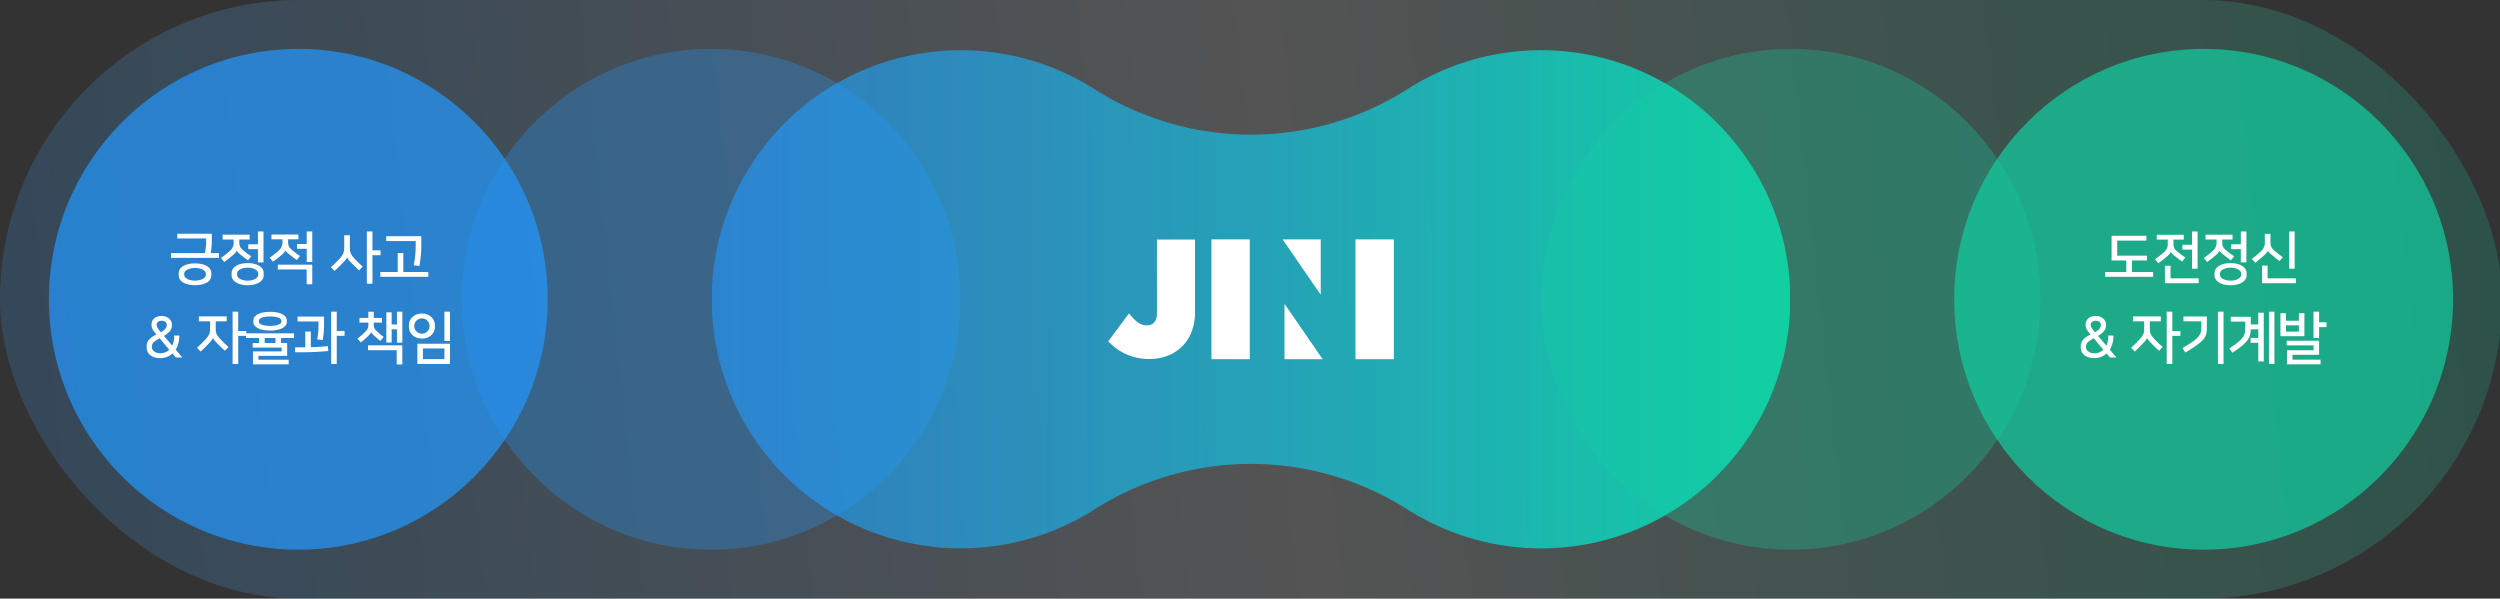
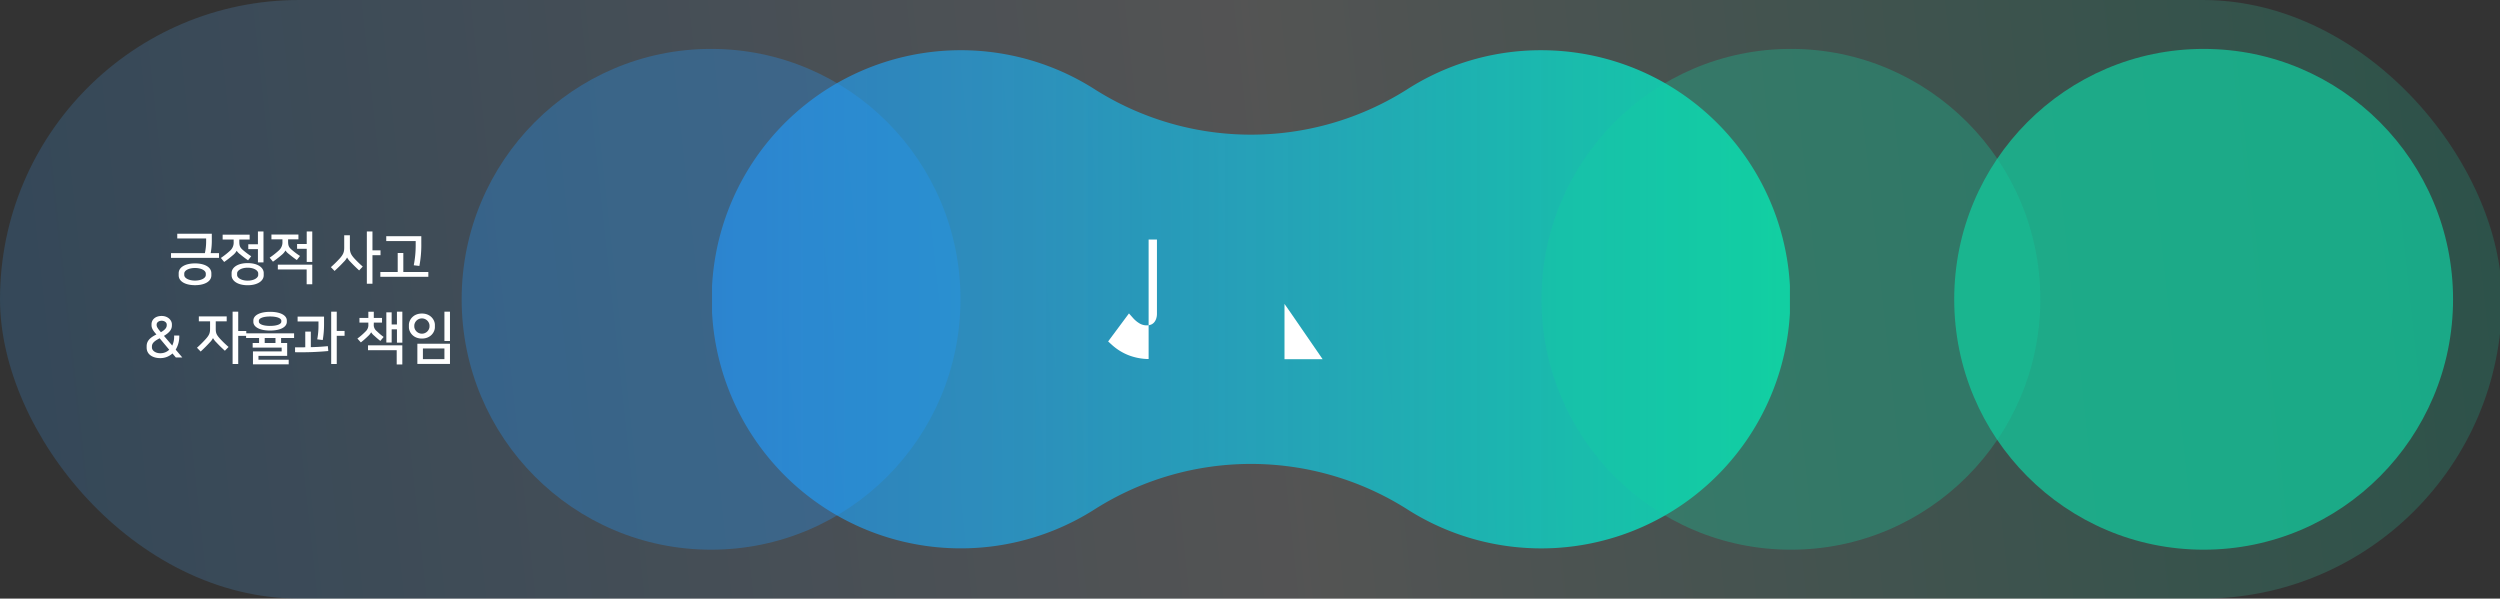
<svg xmlns="http://www.w3.org/2000/svg" width="1278" height="306" viewBox="0 0 1278 306">
  <rect x="0" y="0" width="1278" height="306" fill="#333333" stroke="none" />
  <defs>
    <linearGradient id="linear-gradient" y1="0.5" x2="1" y2="0.5" gradientUnits="objectBoundingBox">
      <stop offset="0" stop-color="#2399ff" stop-opacity="0.502" />
      <stop offset="1" stop-color="#12cfa2" />
    </linearGradient>
    <clipPath id="clip-path">
      <rect id="사각형_24445" data-name="사각형 24445" width="1278" height="306" transform="translate(321 3113)" fill="#fff" stroke="#707070" stroke-width="1" />
    </clipPath>
    <linearGradient id="linear-gradient-2" y1="0.5" x2="1" y2="0.474" gradientUnits="objectBoundingBox">
      <stop offset="0" stop-color="#389aef" />
      <stop offset="0.51" stop-color="#d5d5d5" />
      <stop offset="1" stop-color="#12cfa2" />
    </linearGradient>
    <clipPath id="clip-path-2">
      <rect id="사각형_24442" data-name="사각형 24442" width="551" height="256" transform="translate(-0.192 -0.196)" fill="url(#linear-gradient)" />
    </clipPath>
    <linearGradient id="linear-gradient-3" y1="0.5" x2="1" y2="0.5" gradientUnits="objectBoundingBox">
      <stop offset="0" stop-color="#2399ff" stop-opacity="0.6" />
      <stop offset="1" stop-color="#12cfa2" />
    </linearGradient>
  </defs>
  <g id="img_human" transform="translate(-321 -3113)" clip-path="url(#clip-path)">
    <rect id="사각형_24441" data-name="사각형 24441" width="1279" height="306" rx="153" transform="translate(321 3113)" opacity="0.2" fill="url(#linear-gradient-2)" />
    <g id="그룹_27556" data-name="그룹 27556" transform="translate(345.984 3138.196)">
      <ellipse id="타원_1045" data-name="타원 1045" cx="127.5" cy="128" rx="127.5" ry="128" transform="translate(974.016 -0.196)" fill="#12cfa2" opacity="0.7" />
-       <ellipse id="타원_1046" data-name="타원 1046" cx="127.5" cy="128" rx="127.5" ry="128" transform="translate(0.016 -0.196)" fill="#2399ff" opacity="0.7" />
      <g id="그룹_27555" data-name="그룹 27555" transform="translate(339.208 0)">
        <g id="그룹_27554" data-name="그룹 27554" transform="translate(0)" clip-path="url(#clip-path-2)">
          <path id="패스_20063" data-name="패스 20063" d="M424.064,0a126.729,126.729,0,0,0-68.846,20.2,149.175,149.175,0,0,1-159.045,0,127.328,127.328,0,1,0,0,214.249,149.178,149.178,0,0,1,159.047,0A127.332,127.332,0,1,0,424.064,0" transform="translate(-0.389 0.477)" fill="url(#linear-gradient-3)" />
        </g>
      </g>
      <ellipse id="타원_1047" data-name="타원 1047" cx="127.5" cy="128" rx="127.5" ry="128" transform="translate(763.016 -0.196)" fill="#12cfa2" opacity="0.3" />
      <ellipse id="타원_1048" data-name="타원 1048" cx="127.5" cy="128" rx="127.5" ry="128" transform="translate(211.016 -0.196)" fill="#2399ff" opacity="0.3" />
      <path id="패스_20073" data-name="패스 20073" d="M-53.5-6.351c-4.843,0-8.352,1.856-8.352,5.046V-.261c0,3.19,3.509,5.046,8.352,5.046s8.352-1.856,8.352-5.046V-1.305C-45.153-4.495-48.662-6.351-53.5-6.351Zm-9.077-12.731h14.761v1.566a28.235,28.235,0,0,1-.638,5.916H-65.772v2.436h24.534V-11.6H-45.5a33.788,33.788,0,0,0,.58-5.8v-4.118H-62.582ZM-53.5,2.436c-3.132,0-5.51-1.247-5.51-2.871v-.7C-59.015-2.755-56.637-4-53.5-4s5.51,1.247,5.51,2.871v.7C-47.995,1.189-50.373,2.436-53.5,2.436Zm18.7-2.7c0,2.813,3.074,5.075,8.207,5.075s8.207-2.262,8.207-5.075v-1.16c0-2.813-3.074-5.075-8.207-5.075S-34.8-4.234-34.8-1.421Zm2.61-12.528a6.534,6.534,0,0,0,1.653,1.711c1.392,1.16,2.639,2.117,4.147,3.161l1.624-2.088a36.467,36.467,0,0,1-4.582-3.48c-1.276-1.16-1.508-2.146-1.508-4V-18.56h5.278v-2.465h-13.8v2.465h5.626v1.189A5.521,5.521,0,0,1-35.67-12.76a41.467,41.467,0,0,1-4.611,3.625L-38.6-7.076c1.624-1.131,3.19-2.378,4.437-3.451a7.568,7.568,0,0,0,1.943-2.262ZM-21.2-.435c0,1.421-2.088,2.9-5.394,2.9s-5.394-1.479-5.394-2.9v-.812c0-1.421,2.088-2.9,5.394-2.9s5.394,1.479,5.394,2.9Zm2.7-6.438V-22.678h-2.842v6.554h-4.93v2.465h4.93v6.786ZM-7.25-12.934A6.534,6.534,0,0,0-5.6-11.223c1.392,1.16,2.639,2.117,4.147,3.161L.174-10.15a36.467,36.467,0,0,1-4.582-3.48c-1.276-1.16-1.508-2.146-1.508-4v-1.015H-.638v-2.465h-13.8v2.465h5.626v1.131a5.521,5.521,0,0,1-1.914,4.611A41.467,41.467,0,0,1-15.341-9.28l1.682,2.059c1.624-1.131,3.19-2.378,4.437-3.451a7.568,7.568,0,0,0,1.943-2.262Zm-3.915,9.686H3.567V4.321H6.438V-5.713h-17.6Zm17.6-3.857V-22.678H3.6v6.409h-4.93V-13.8H3.6v6.7Zm34.887-5.916H37.207v-9.657H34.336V4.06h2.871V-10.527h4.118ZM24.244-9.367a9.426,9.426,0,0,0,1.74,2.262c1.1,1.189,2.407,2.494,4.408,4.35l1.856-1.972a53.718,53.718,0,0,1-4.263-4.118c-1.769-1.972-2.32-3.161-2.32-5.452v-6.438h-2.9V-14.3c0,2.059-.464,3.364-2.233,5.365a56.632,56.632,0,0,1-4.582,4.5l1.885,1.943c1.972-1.8,3.509-3.335,4.7-4.64a8.274,8.274,0,0,0,1.682-2.233ZM52.983-1.943v-9.715H50.112v9.715H41.238V.493H65.772V-1.943ZM44.254-20.271v2.494H59.305v2.03a52.575,52.575,0,0,1-.986,10.353l2.871.348a57.508,57.508,0,0,0,.986-11.716v-3.509ZM-71.268,39.579c-2.436,0-4.263-1.363-4.263-2.987v-.464c0-1.711,1.218-2.755,3.944-4.2l4.9,5.858A6.466,6.466,0,0,1-71.268,39.579Zm-1.856-14.674c0-.986.986-1.943,2.581-1.943,1.421,0,2.581.87,2.581,1.943v.319c0,1.015-.464,2.146-2.987,3.6-1.015-1.189-2.175-2.552-2.175-3.6Zm8.932,5.626a10.6,10.6,0,0,1-.957,5.133L-69.383,30.7c3.161-1.885,4.06-3.509,4.06-5.365v-.551c0-2.059-2-4.263-5.22-4.263-3.393,0-5.191,2-5.191,4.263v.522c0,1.827,1.334,3.306,2.494,4.669-3.364,1.682-4.988,3.364-4.988,6.032v.667c0,3.683,3.335,5.394,6.844,5.394h.174a9.045,9.045,0,0,0,6.177-2.378l1.711,2.03h3.306l-3.364-3.973a13.077,13.077,0,0,0,1.827-7.221ZM-44.3,31.836A9.7,9.7,0,0,0-42.529,34.1c1.1,1.189,2.32,2.407,4.292,4.205l1.885-1.943a51.42,51.42,0,0,1-4.176-4c-2.059-2.233-2.378-3.1-2.378-5.394V23.252h5.6V20.758H-51.548v2.494h5.742v3.712c0,2.146-.319,3.248-2.233,5.365A58.812,58.812,0,0,1-52.5,36.766l1.885,1.943c1.943-1.8,3.393-3.277,4.582-4.582a8.589,8.589,0,0,0,1.711-2.291ZM-27.3,28.211h-4.118V18.322h-2.871V45.06h2.871V30.7H-27.3ZM-5.612,45.234V42.885H-21.069V40.913H-6.395V34.33H-9.5V31.778h6.641V29.4H-27.391v2.378h6.641V34.33h-3.277v2.349H-9.208v1.943H-23.882v6.612Zm-9.512-26.825c-5.307,0-8.555,1.8-8.555,4.466v.638c0,2.668,3.248,4.466,8.555,4.466s8.555-1.8,8.555-4.466v-.638C-6.569,20.207-9.817,18.409-15.124,18.409Zm0,7.192c-3.654,0-5.742-.957-5.742-2.175v-.464c0-1.218,2.088-2.175,5.742-2.175s5.742.957,5.742,2.175v.464C-9.382,24.644-11.47,25.6-15.124,25.6Zm-2.755,6.177h5.51V34.33h-5.51ZM18.951,45.06V30.676h4V28.182h-4v-9.86H16.109V45.06ZM14.4,35.954c-2.842.261-5.191.435-8.7.522V28.53H2.856v8c-1.508.029-3.248.029-5.22.029v2.494a150.043,150.043,0,0,0,16.994-.609ZM-1.059,23.339H9.613v1.972a37.013,37.013,0,0,1-.638,7.163l2.813.348a46.439,46.439,0,0,0,.667-7.975v-4H-1.059Zm50.779,1.537h-2.7V18.67H44.3V34.1h2.726V27.341h2.7v6.815h2.755V18.322H49.721Zm-13.166,4a6.833,6.833,0,0,0,1.566,1.74c.841.783,1.8,1.624,3.1,2.668l1.711-2.03A32.781,32.781,0,0,1,39.4,28.269a3.973,3.973,0,0,1-1.508-3.625v-.725h4.2V21.541h-4.2v-3.19H35.1v3.19H30.551v2.378H35.1v.87a4.387,4.387,0,0,1-1.421,3.654,32.715,32.715,0,0,1-4.176,3.625l1.769,1.972A43.033,43.033,0,0,0,35.1,30.676a7.057,7.057,0,0,0,1.421-1.8Zm-1.624,9.135H49.6v7.308h2.871V35.548H34.931Zm41.905-4.7V18.322H73.993V33.315Zm0,1.392H60.161V45.031H76.836ZM73.993,42.6H63V37.143H73.993ZM66.367,26.152a3.917,3.917,0,0,1-7.772,0v-.957a3.917,3.917,0,0,1,7.772,0Zm2.755-1.1c0-2.349-2.059-5.771-6.641-5.771S55.84,22.7,55.84,25.05V26.3c0,2.349,2.059,5.771,6.641,5.771s6.641-3.422,6.641-5.771Z" transform="translate(128.211 115.804)" fill="#fff" />
-       <path id="패스_20074" data-name="패스 20074" d="M-28.275-10.3H-43.5v-7.714h14.906v-2.436H-46.371V-7.859h7.511v5.916H-49.677V.493h24.534V-1.943H-35.96V-7.859h7.685Zm12.18-1.856a6.534,6.534,0,0,0,1.653,1.711c1.392,1.16,2.639,2.117,4.147,3.161l1.624-2.088a44.979,44.979,0,0,1-4.582-3.451c-1.247-1.073-1.508-2.175-1.508-4.031V-18.5h5.278v-2.465h-13.8V-18.5h5.626v1.769a5.431,5.431,0,0,1-1.885,4.611A46.911,46.911,0,0,1-24.186-8.5L-22.5-6.438a46.474,46.474,0,0,0,4.437-3.451,8.453,8.453,0,0,0,1.943-2.262ZM-2.407-3.625V-22.678H-5.249v6.815h-4.93V-13.4h4.93v9.773ZM-16.24-5.162h-2.871V3.77H-1.856V1.276H-16.24ZM6.235-.261c0,2.813,3.074,5.075,8.207,5.075s8.207-2.262,8.207-5.075v-1.16c0-2.813-3.074-5.075-8.207-5.075S6.235-4.234,6.235-1.421Zm2.61-12.528A6.534,6.534,0,0,0,10.5-11.078c1.392,1.16,2.639,2.117,4.147,3.161l1.624-2.088a36.467,36.467,0,0,1-4.582-3.48c-1.276-1.16-1.508-2.146-1.508-4V-18.56h5.278v-2.465H1.653v2.465H7.279v1.189A5.521,5.521,0,0,1,5.365-12.76,41.467,41.467,0,0,1,.754-9.135L2.436-7.076c1.624-1.131,3.19-2.378,4.437-3.451a7.568,7.568,0,0,0,1.943-2.262ZM19.836-.435c0,1.421-2.088,2.9-5.394,2.9S9.048.986,9.048-.435v-.812c0-1.421,2.088-2.9,5.394-2.9s5.394,1.479,5.394,2.9Zm2.7-6.438V-22.678H19.691v6.554h-4.93v2.465h4.93v6.786ZM33.379-5.22H30.508V3.77H47.85V1.276H33.379ZM47.212-3.654V-22.678H44.37V-3.654ZM33.524-12.76a6.071,6.071,0,0,0,1.653,1.769c1.392,1.16,2.813,2.349,4.292,3.48l1.682-2a57.63,57.63,0,0,1-4.785-3.857c-1.392-1.276-1.508-2.233-1.508-4.031v-4.031h-2.9v4.147a5.539,5.539,0,0,1-1.885,4.611,54.138,54.138,0,0,1-4.727,4l1.711,2.03c1.537-1.218,3.306-2.7,4.495-3.8a7.987,7.987,0,0,0,1.943-2.32Zm-88.7,52.339c-2.436,0-4.263-1.363-4.263-2.987v-.464c0-1.711,1.218-2.755,3.944-4.2l4.9,5.858A6.466,6.466,0,0,1-55.173,39.579Zm-1.856-14.674c0-.986.986-1.943,2.581-1.943,1.421,0,2.581.87,2.581,1.943v.319c0,1.015-.464,2.146-2.987,3.6-1.015-1.189-2.175-2.552-2.175-3.6Zm8.932,5.626a10.6,10.6,0,0,1-.957,5.133L-53.288,30.7c3.161-1.885,4.06-3.509,4.06-5.365v-.551c0-2.059-2-4.263-5.22-4.263-3.393,0-5.191,2-5.191,4.263v.522c0,1.827,1.334,3.306,2.494,4.669-3.364,1.682-4.988,3.364-4.988,6.032v.667c0,3.683,3.335,5.394,6.844,5.394h.174a9.045,9.045,0,0,0,6.177-2.378l1.711,2.03h3.306l-3.364-3.973a13.077,13.077,0,0,0,1.827-7.221ZM-28.2,31.836A9.7,9.7,0,0,0-26.434,34.1c1.1,1.189,2.32,2.407,4.292,4.205l1.885-1.943a51.42,51.42,0,0,1-4.176-4c-2.059-2.233-2.378-3.1-2.378-5.394V23.252h5.6V20.758H-35.453v2.494h5.742v3.712c0,2.146-.319,3.248-2.233,5.365a58.812,58.812,0,0,1-4.466,4.437l1.885,1.943c1.943-1.8,3.393-3.277,4.582-4.582a8.589,8.589,0,0,0,1.711-2.291Zm16.994-3.625h-4.118V18.322H-18.2V45.06h2.871V30.7h4.118Zm2.552,11.02C1.928,32.822,2.334,31.2,2.334,25.92V20.787H-9.643v2.465H-.508v2.639c0,4.118-.406,5.626-9.657,11.049ZM10.86,45.06V18.322H7.989V45.06ZM21.967,25.891c0,3.944,0,5.974-8.178,11.223l1.6,2.233c7.859-5.249,9.222-7.482,9.367-12.006h3.857v4.408H24.693v2.494h3.915v9.512h2.813V18.873H28.608v5.974H24.78V20.932H14.543V23.4h7.424Zm14.906-7.569H34.061V45.06h2.813ZM60.451,45.234V42.856H46.1V40.362H59.7V33.2H43.138v2.378H56.883v2.465h-13.6v7.192ZM52.186,30.879V19.1H49.373v3.857H42.761V19.1H39.948V30.879ZM63.5,23.745H59.7V18.322H56.854V31.807H59.7V26.239h3.8ZM42.761,25.311h6.612V28.5H42.761Z" transform="translate(1100.834 115.804)" fill="#fff" />
    </g>
    <g id="그룹_27558" data-name="그룹 27558" transform="translate(887.475 3235.38)">
      <g id="그룹_27557" data-name="그룹 27557">
-         <rect id="사각형_24443" data-name="사각형 24443" width="19.596" height="61.239" transform="translate(52.813 0)" fill="#fff" />
-         <rect id="사각형_24444" data-name="사각형 24444" width="19.596" height="61.239" transform="translate(126.454 0)" fill="#fff" />
-         <path id="패스_20064" data-name="패스 20064" d="M609.716,72.24v37.974a7.774,7.774,0,0,1-.386,2.488,5.651,5.651,0,0,1-.989,1.829,4.24,4.24,0,0,1-1.49,1.135,5.288,5.288,0,0,1-2.2.454h-.081a7.118,7.118,0,0,1-3.658-.939,13.955,13.955,0,0,1-3.369-2.764l-2.136-2.4-10.645,14.326,1.749,1.584a27.837,27.837,0,0,0,8.536,5.393,29.274,29.274,0,0,0,9.454,1.99h.058q.454.012.9.012a27.088,27.088,0,0,0,9.209-1.492,20.969,20.969,0,0,0,12.824-12.648,27.382,27.382,0,0,0,1.674-9.744V72.24Z" transform="translate(-584.759 -72.176)" fill="#fff" />
+         <path id="패스_20064" data-name="패스 20064" d="M609.716,72.24v37.974a7.774,7.774,0,0,1-.386,2.488,5.651,5.651,0,0,1-.989,1.829,4.24,4.24,0,0,1-1.49,1.135,5.288,5.288,0,0,1-2.2.454h-.081a7.118,7.118,0,0,1-3.658-.939,13.955,13.955,0,0,1-3.369-2.764l-2.136-2.4-10.645,14.326,1.749,1.584a27.837,27.837,0,0,0,8.536,5.393,29.274,29.274,0,0,0,9.454,1.99h.058q.454.012.9.012V72.24Z" transform="translate(-584.759 -72.176)" fill="#fff" />
      </g>
      <path id="패스_20065" data-name="패스 20065" d="M902.214,383.989" transform="translate(-794.108 -322.839)" fill="#fff" />
      <path id="패스_20066" data-name="패스 20066" d="M876.093,383.989" transform="translate(-784.255 -322.839)" fill="#fff" />
-       <path id="패스_20067" data-name="패스 20067" d="M893.875,314.244V285.989H874.381l16.291,23.679Z" transform="translate(-785.195 -285.989)" fill="#fff" />
      <path id="패스_20068" data-name="패스 20068" d="M874.381,285.989v28.256h19.494l-16.291-23.679Z" transform="translate(-784.221 -253.005)" fill="#fff" />
    </g>
  </g>
</svg>